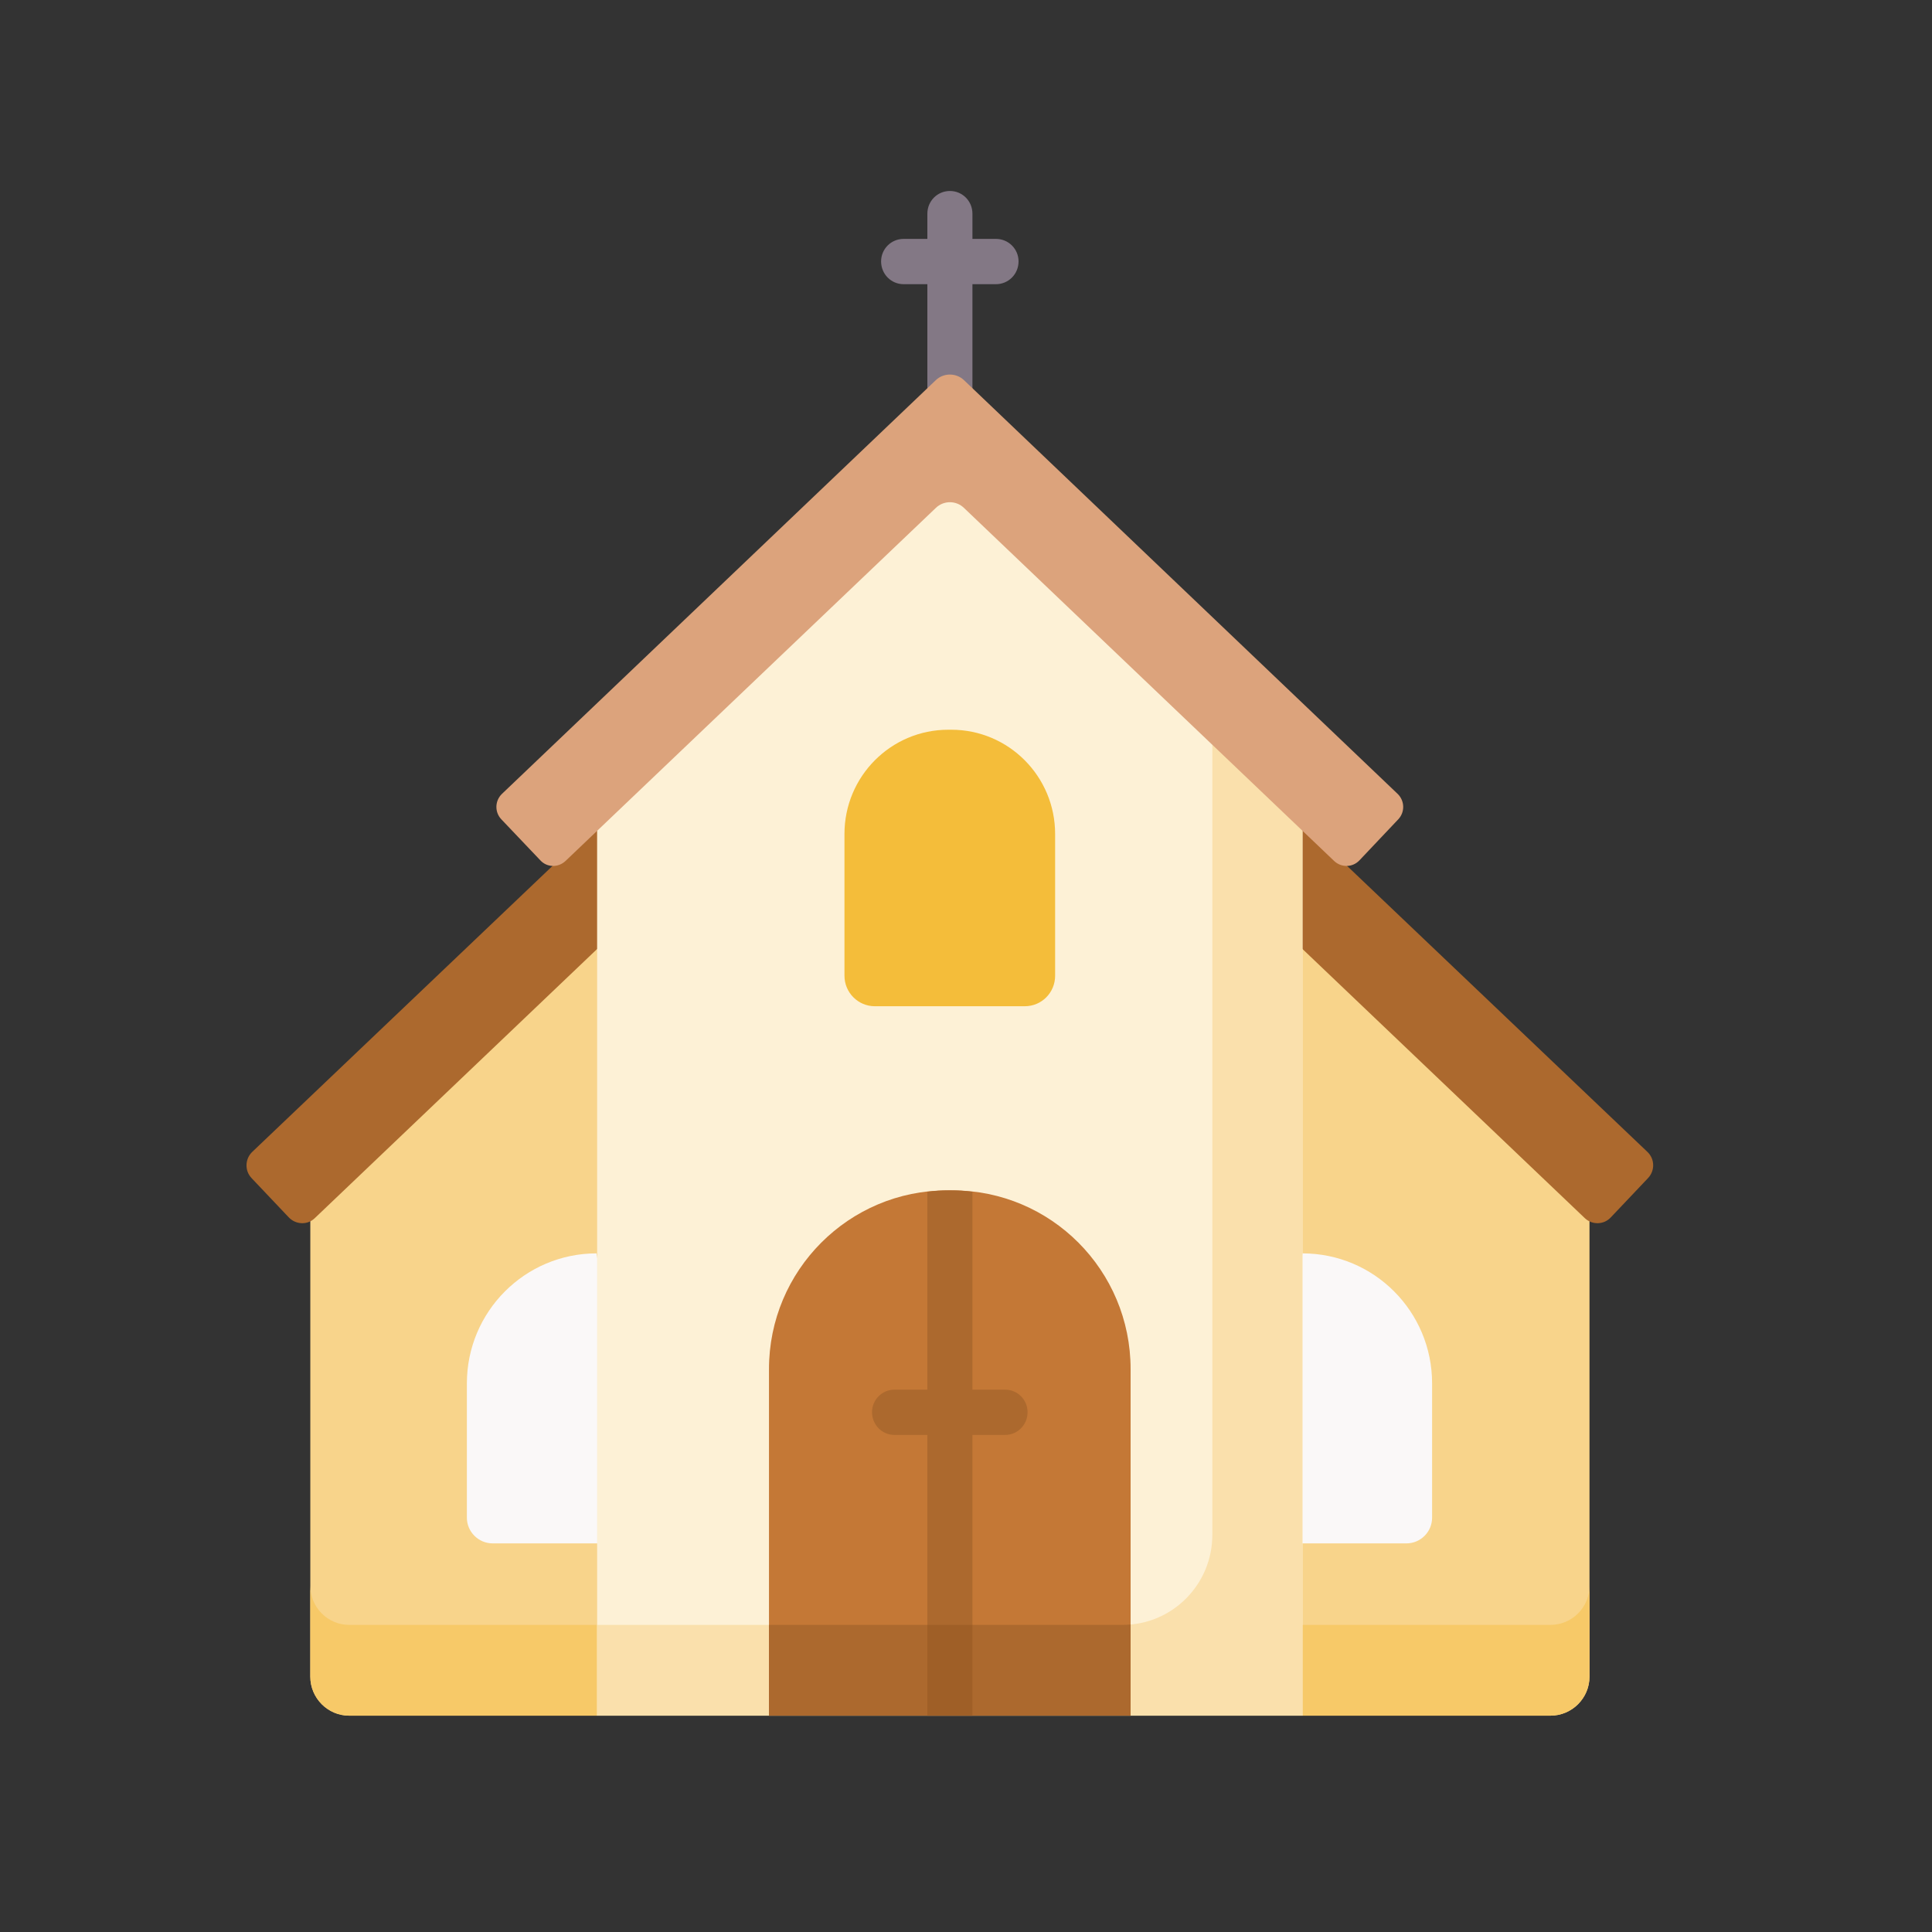
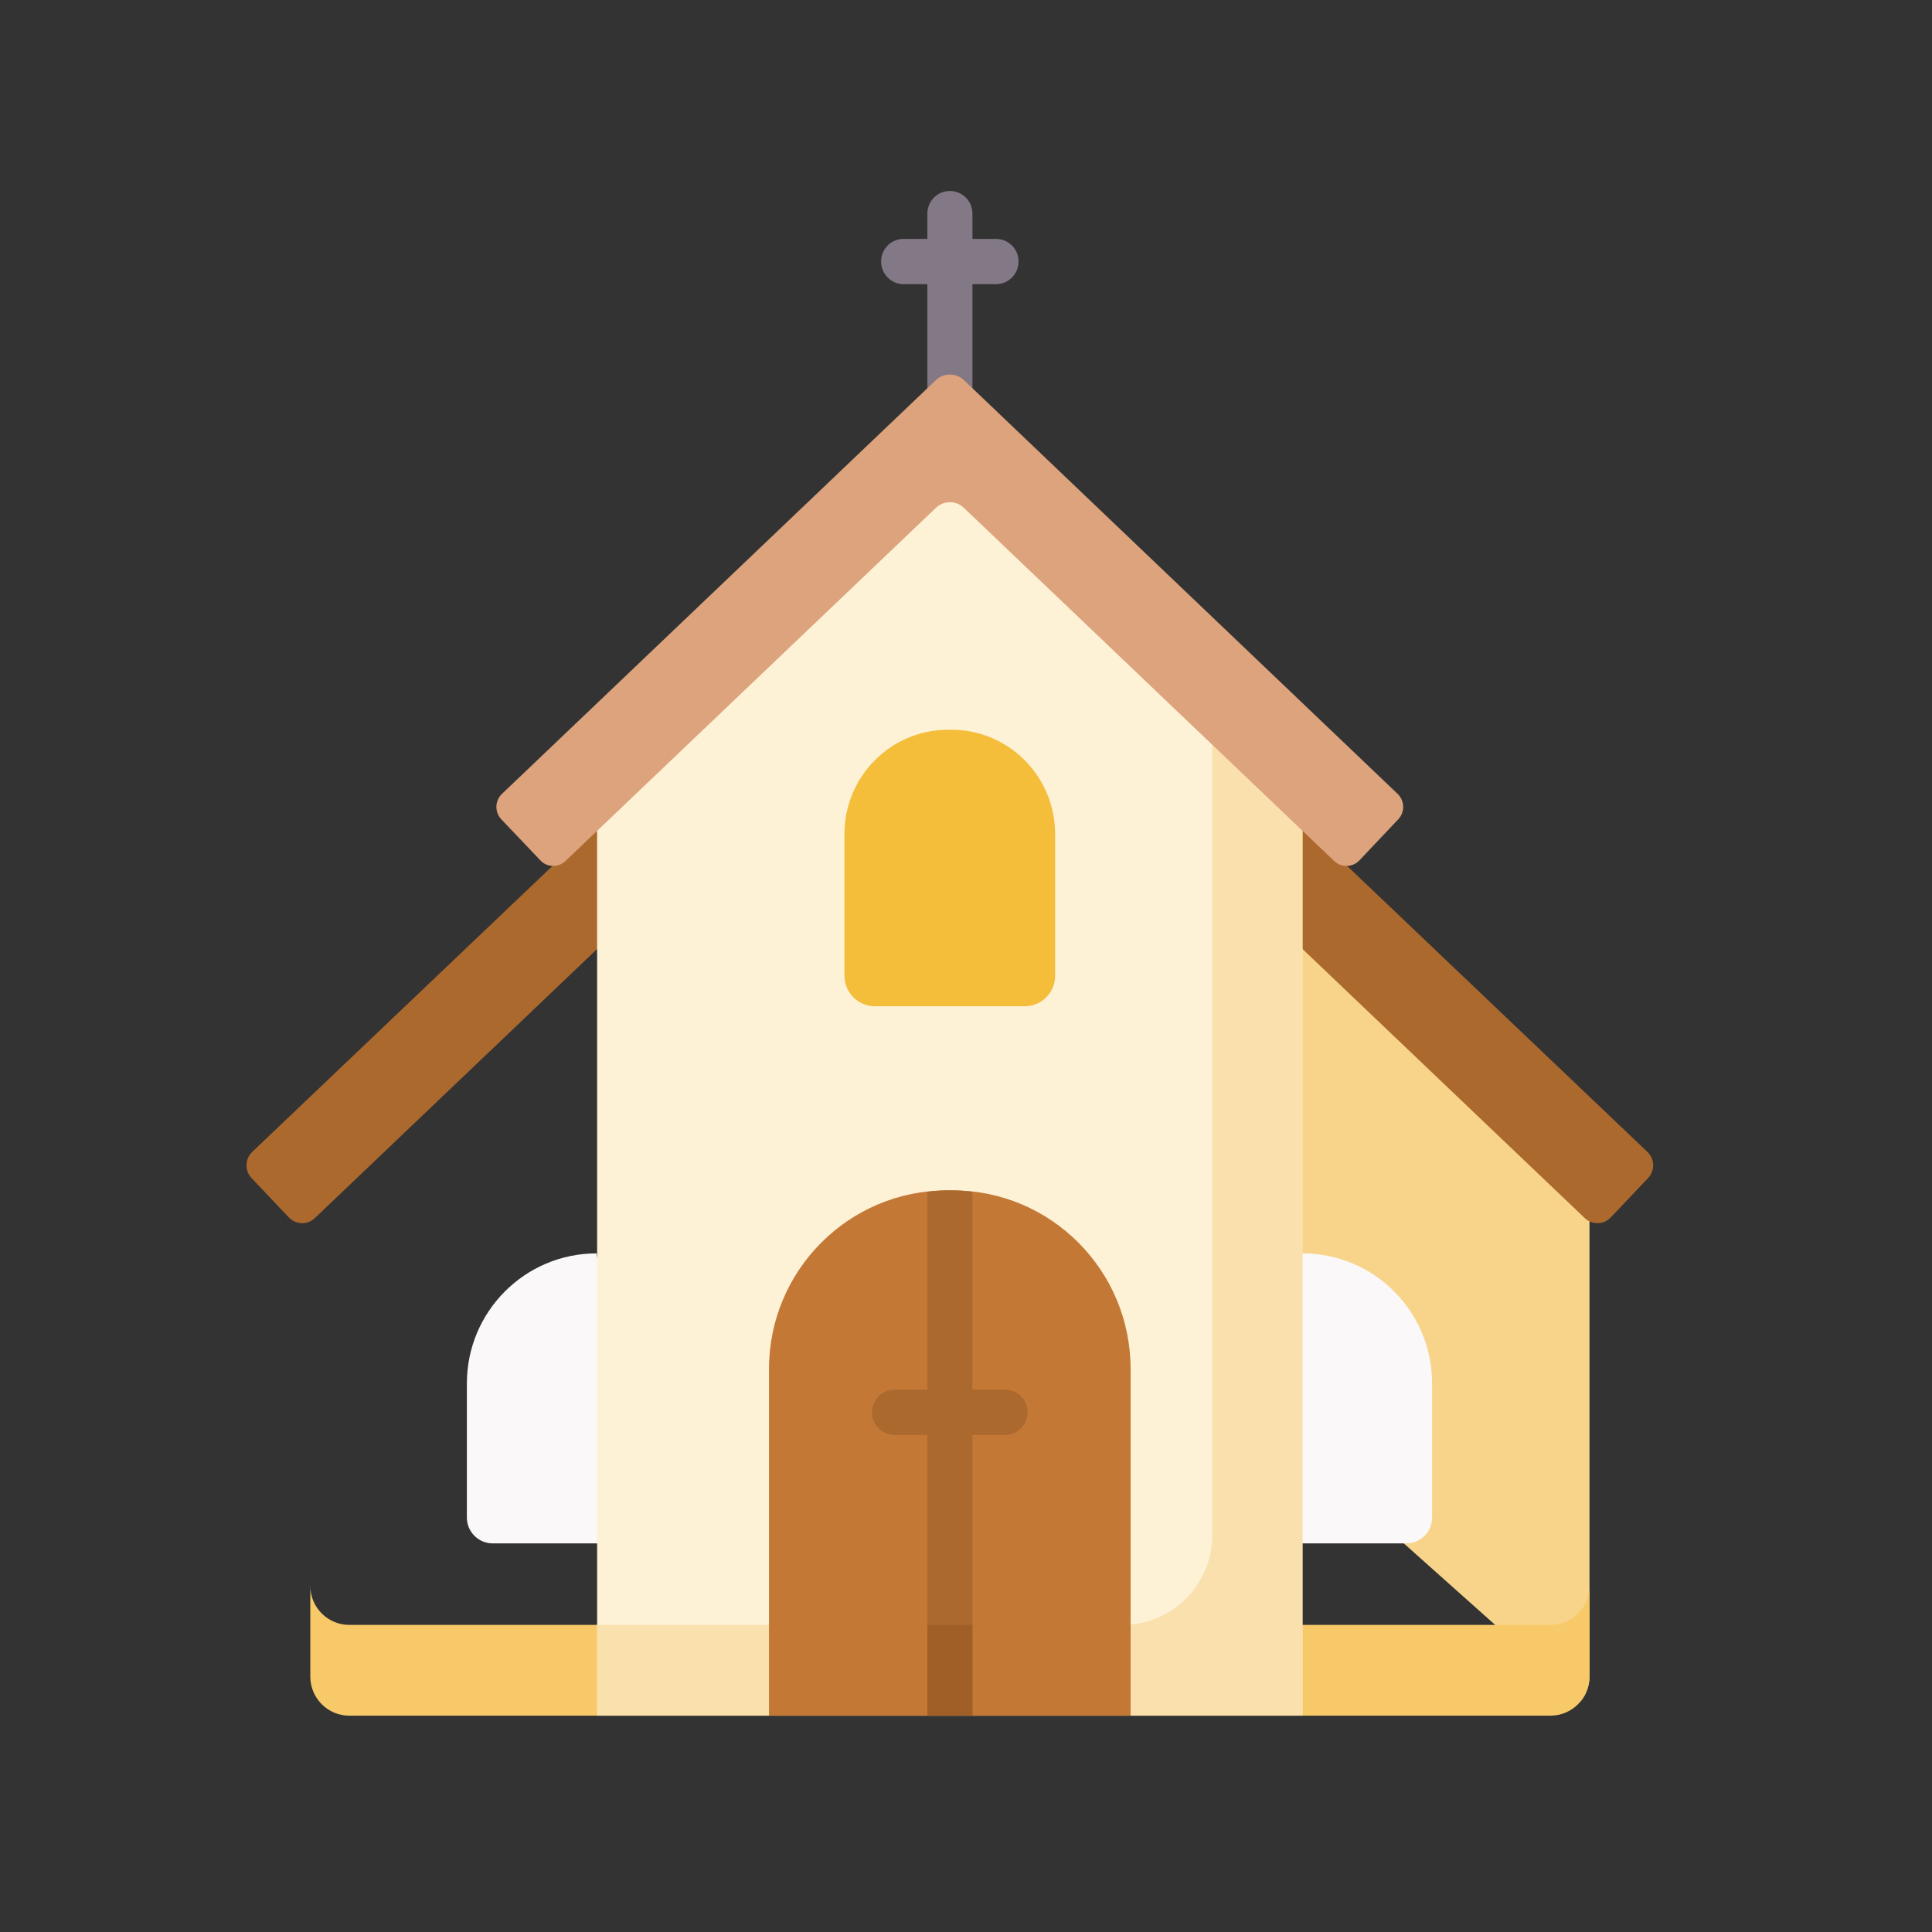
<svg xmlns="http://www.w3.org/2000/svg" width="50" zoomAndPan="magnify" viewBox="0 0 37.5 37.5" height="50" preserveAspectRatio="xMidYMid meet" version="1.0">
  <rect x="0" y="0" width="37.5" height="37.5" fill="#333333" stroke="none" />
  <defs>
    <clipPath id="60c268f2ad">
-       <path d="M 6 11 L 31 11 L 31 33.305 L 6 33.305 Z M 6 11 " clip-rule="nonzero" />
+       <path d="M 6 11 L 31 11 L 31 33.305 Z M 6 11 " clip-rule="nonzero" />
    </clipPath>
    <clipPath id="35af4aeb29">
      <path d="M 24 30 L 31 30 L 31 33.305 L 24 33.305 Z M 24 30 " clip-rule="nonzero" />
    </clipPath>
    <clipPath id="813f711a28">
      <path d="M 6 30 L 13 30 L 13 33.305 L 6 33.305 Z M 6 30 " clip-rule="nonzero" />
    </clipPath>
    <clipPath id="08735e10f0">
      <path d="M 25 15 L 32.141 15 L 32.141 24 L 25 24 Z M 25 15 " clip-rule="nonzero" />
    </clipPath>
    <clipPath id="cb61648e47">
      <path d="M 17 3.699 L 20 3.699 L 20 9 L 17 9 Z M 17 3.699 " clip-rule="nonzero" />
    </clipPath>
    <clipPath id="4c8ebc6004">
      <path d="M 4.754 15 L 12 15 L 12 24 L 4.754 24 Z M 4.754 15 " clip-rule="nonzero" />
    </clipPath>
    <clipPath id="62ae54e48d">
      <path d="M 11 8 L 26 8 L 26 33.305 L 11 33.305 Z M 11 8 " clip-rule="nonzero" />
    </clipPath>
    <clipPath id="6cec501fee">
      <path d="M 11 13 L 26 13 L 26 33.305 L 11 33.305 Z M 11 13 " clip-rule="nonzero" />
    </clipPath>
    <clipPath id="b7ac6a484e">
      <path d="M 14 23 L 22 23 L 22 33.305 L 14 33.305 Z M 14 23 " clip-rule="nonzero" />
    </clipPath>
    <clipPath id="b102133bbc">
-       <path d="M 14 31 L 22 31 L 22 33.305 L 14 33.305 Z M 14 31 " clip-rule="nonzero" />
-     </clipPath>
+       </clipPath>
    <clipPath id="243b45c7bd">
      <path d="M 16 23 L 20 23 L 20 33.305 L 16 33.305 Z M 16 23 " clip-rule="nonzero" />
    </clipPath>
    <clipPath id="617b544b45">
      <path d="M 18 31 L 19 31 L 19 33.305 L 18 33.305 Z M 18 31 " clip-rule="nonzero" />
    </clipPath>
  </defs>
  <g clip-path="url(#60c268f2ad)">
    <path fill="#f8d48b" d="M 30.094 33.301 L 25.281 33.301 L 18.438 31.539 L 11.59 33.301 L 6.777 33.301 C 6.363 33.301 6.023 32.961 6.023 32.543 L 6.023 23.086 L 18.438 11.262 L 30.852 23.086 L 30.852 32.543 C 30.852 32.961 30.512 33.301 30.094 33.301 Z M 30.094 33.301 " fill-opacity="1" fill-rule="nonzero" />
  </g>
  <g clip-path="url(#35af4aeb29)">
    <path fill="#f7c968" d="M 30.094 31.539 L 24.809 31.539 L 25.281 33.301 L 30.094 33.301 C 30.512 33.301 30.852 32.961 30.852 32.543 L 30.852 30.781 C 30.852 31.199 30.512 31.539 30.094 31.539 Z M 30.094 31.539 " fill-opacity="1" fill-rule="nonzero" />
  </g>
  <g clip-path="url(#813f711a28)">
    <path fill="#f7c968" d="M 12.023 31.539 L 6.777 31.539 C 6.363 31.539 6.023 31.199 6.023 30.781 L 6.023 32.543 C 6.023 32.961 6.363 33.301 6.777 33.301 L 11.59 33.301 Z M 12.023 31.539 " fill-opacity="1" fill-rule="nonzero" />
  </g>
  <path fill="#faf8f8" d="M 9.562 29.957 L 12.555 29.957 L 11.578 24.328 C 10.191 24.328 9.062 25.457 9.062 26.852 L 9.062 29.457 C 9.062 29.734 9.289 29.957 9.562 29.957 Z M 9.562 29.957 " fill-opacity="1" fill-rule="nonzero" />
  <g clip-path="url(#08735e10f0)">
    <path fill="#ac692e" d="M 25.262 15.965 L 31.977 22.359 C 32.121 22.496 32.125 22.723 31.988 22.867 L 31.266 23.629 C 31.133 23.773 30.906 23.781 30.762 23.645 L 25.262 18.402 Z M 25.262 15.965 " fill-opacity="1" fill-rule="nonzero" />
  </g>
  <path fill="#faf8f8" d="M 27.297 29.957 L 24.359 29.957 L 25.281 24.328 C 26.672 24.328 27.797 25.457 27.797 26.852 L 27.797 29.457 C 27.797 29.734 27.574 29.957 27.297 29.957 Z M 27.297 29.957 " fill-opacity="1" fill-rule="nonzero" />
  <g clip-path="url(#cb61648e47)">
    <path fill="#837885" d="M 19.332 4.637 L 18.875 4.637 L 18.875 4.148 C 18.875 3.902 18.68 3.707 18.438 3.707 C 18.195 3.707 18 3.902 18 4.148 L 18 4.637 L 17.539 4.637 C 17.297 4.637 17.102 4.832 17.102 5.074 C 17.102 5.32 17.297 5.516 17.539 5.516 L 18 5.516 L 18 8.445 C 18 8.688 18.195 8.883 18.438 8.883 C 18.68 8.883 18.875 8.688 18.875 8.445 L 18.875 5.516 L 19.332 5.516 C 19.574 5.516 19.77 5.32 19.77 5.074 C 19.77 4.832 19.574 4.637 19.332 4.637 Z M 19.332 4.637 " fill-opacity="1" fill-rule="nonzero" />
  </g>
  <g clip-path="url(#4c8ebc6004)">
    <path fill="#ac692e" d="M 11.609 15.965 L 4.895 22.359 C 4.754 22.496 4.746 22.723 4.883 22.867 L 5.605 23.629 C 5.742 23.773 5.969 23.781 6.109 23.645 L 11.609 18.402 Z M 11.609 15.965 " fill-opacity="1" fill-rule="nonzero" />
  </g>
  <g clip-path="url(#62ae54e48d)">
    <path fill="#fdf1d6" d="M 25.281 33.301 L 11.59 33.301 L 11.59 14.809 L 18.438 8.281 L 25.281 14.809 Z M 25.281 33.301 " fill-opacity="1" fill-rule="nonzero" />
  </g>
  <g clip-path="url(#6cec501fee)">
    <path fill="#fae0ac" d="M 23.531 13.137 L 23.531 29.793 C 23.531 30.758 22.75 31.539 21.789 31.539 L 11.59 31.539 L 11.59 33.301 L 25.281 33.301 L 25.281 14.809 Z M 23.531 13.137 " fill-opacity="1" fill-rule="nonzero" />
  </g>
  <path fill="#dca37c" d="M 25.895 16.711 L 18.711 9.859 C 18.559 9.711 18.316 9.711 18.164 9.859 L 10.977 16.711 C 10.836 16.844 10.617 16.84 10.488 16.699 L 9.73 15.902 C 9.598 15.762 9.605 15.543 9.742 15.41 L 18.164 7.379 C 18.316 7.234 18.559 7.234 18.711 7.379 L 27.129 15.41 C 27.266 15.543 27.273 15.762 27.141 15.902 L 26.387 16.699 C 26.254 16.84 26.035 16.844 25.895 16.711 Z M 25.895 16.711 " fill-opacity="1" fill-rule="nonzero" />
  <g clip-path="url(#b7ac6a484e)">
    <path fill="#c47836" d="M 21.945 33.301 L 14.926 33.301 L 14.926 26.574 C 14.926 24.656 16.477 23.105 18.387 23.105 L 18.488 23.105 C 20.398 23.105 21.945 24.656 21.945 26.574 Z M 21.945 33.301 " fill-opacity="1" fill-rule="nonzero" />
  </g>
  <path fill="#f4bd3a" d="M 19.891 19.531 L 16.98 19.531 C 16.656 19.531 16.391 19.266 16.391 18.938 L 16.391 16.188 C 16.391 15.07 17.293 14.164 18.406 14.164 L 18.465 14.164 C 19.578 14.164 20.48 15.07 20.48 16.188 L 20.48 18.938 C 20.48 19.266 20.219 19.531 19.891 19.531 Z M 19.891 19.531 " fill-opacity="1" fill-rule="nonzero" />
  <g clip-path="url(#b102133bbc)">
    <path fill="#ac692e" d="M 21.789 31.539 L 14.926 31.539 L 14.926 33.301 L 21.945 33.301 L 21.945 31.531 C 21.895 31.535 21.844 31.539 21.789 31.539 Z M 21.789 31.539 " fill-opacity="1" fill-rule="nonzero" />
  </g>
  <g clip-path="url(#243b45c7bd)">
    <path fill="#ac692e" d="M 18.875 33.301 L 18.875 27.852 L 19.508 27.852 C 19.75 27.852 19.945 27.656 19.945 27.41 C 19.945 27.168 19.75 26.973 19.508 26.973 L 18.875 26.973 L 18.875 23.133 C 18.73 23.113 18.586 23.105 18.438 23.105 C 18.289 23.105 18.141 23.113 18 23.133 L 18 26.973 L 17.363 26.973 C 17.121 26.973 16.926 27.168 16.926 27.41 C 16.926 27.656 17.121 27.852 17.363 27.852 L 18 27.852 L 18 33.301 Z M 18.875 33.301 " fill-opacity="1" fill-rule="nonzero" />
  </g>
  <g clip-path="url(#617b544b45)">
    <path fill="#9f5f27" d="M 18 31.539 L 18.875 31.539 L 18.875 33.301 L 18 33.301 Z M 18 31.539 " fill-opacity="1" fill-rule="nonzero" />
  </g>
</svg>